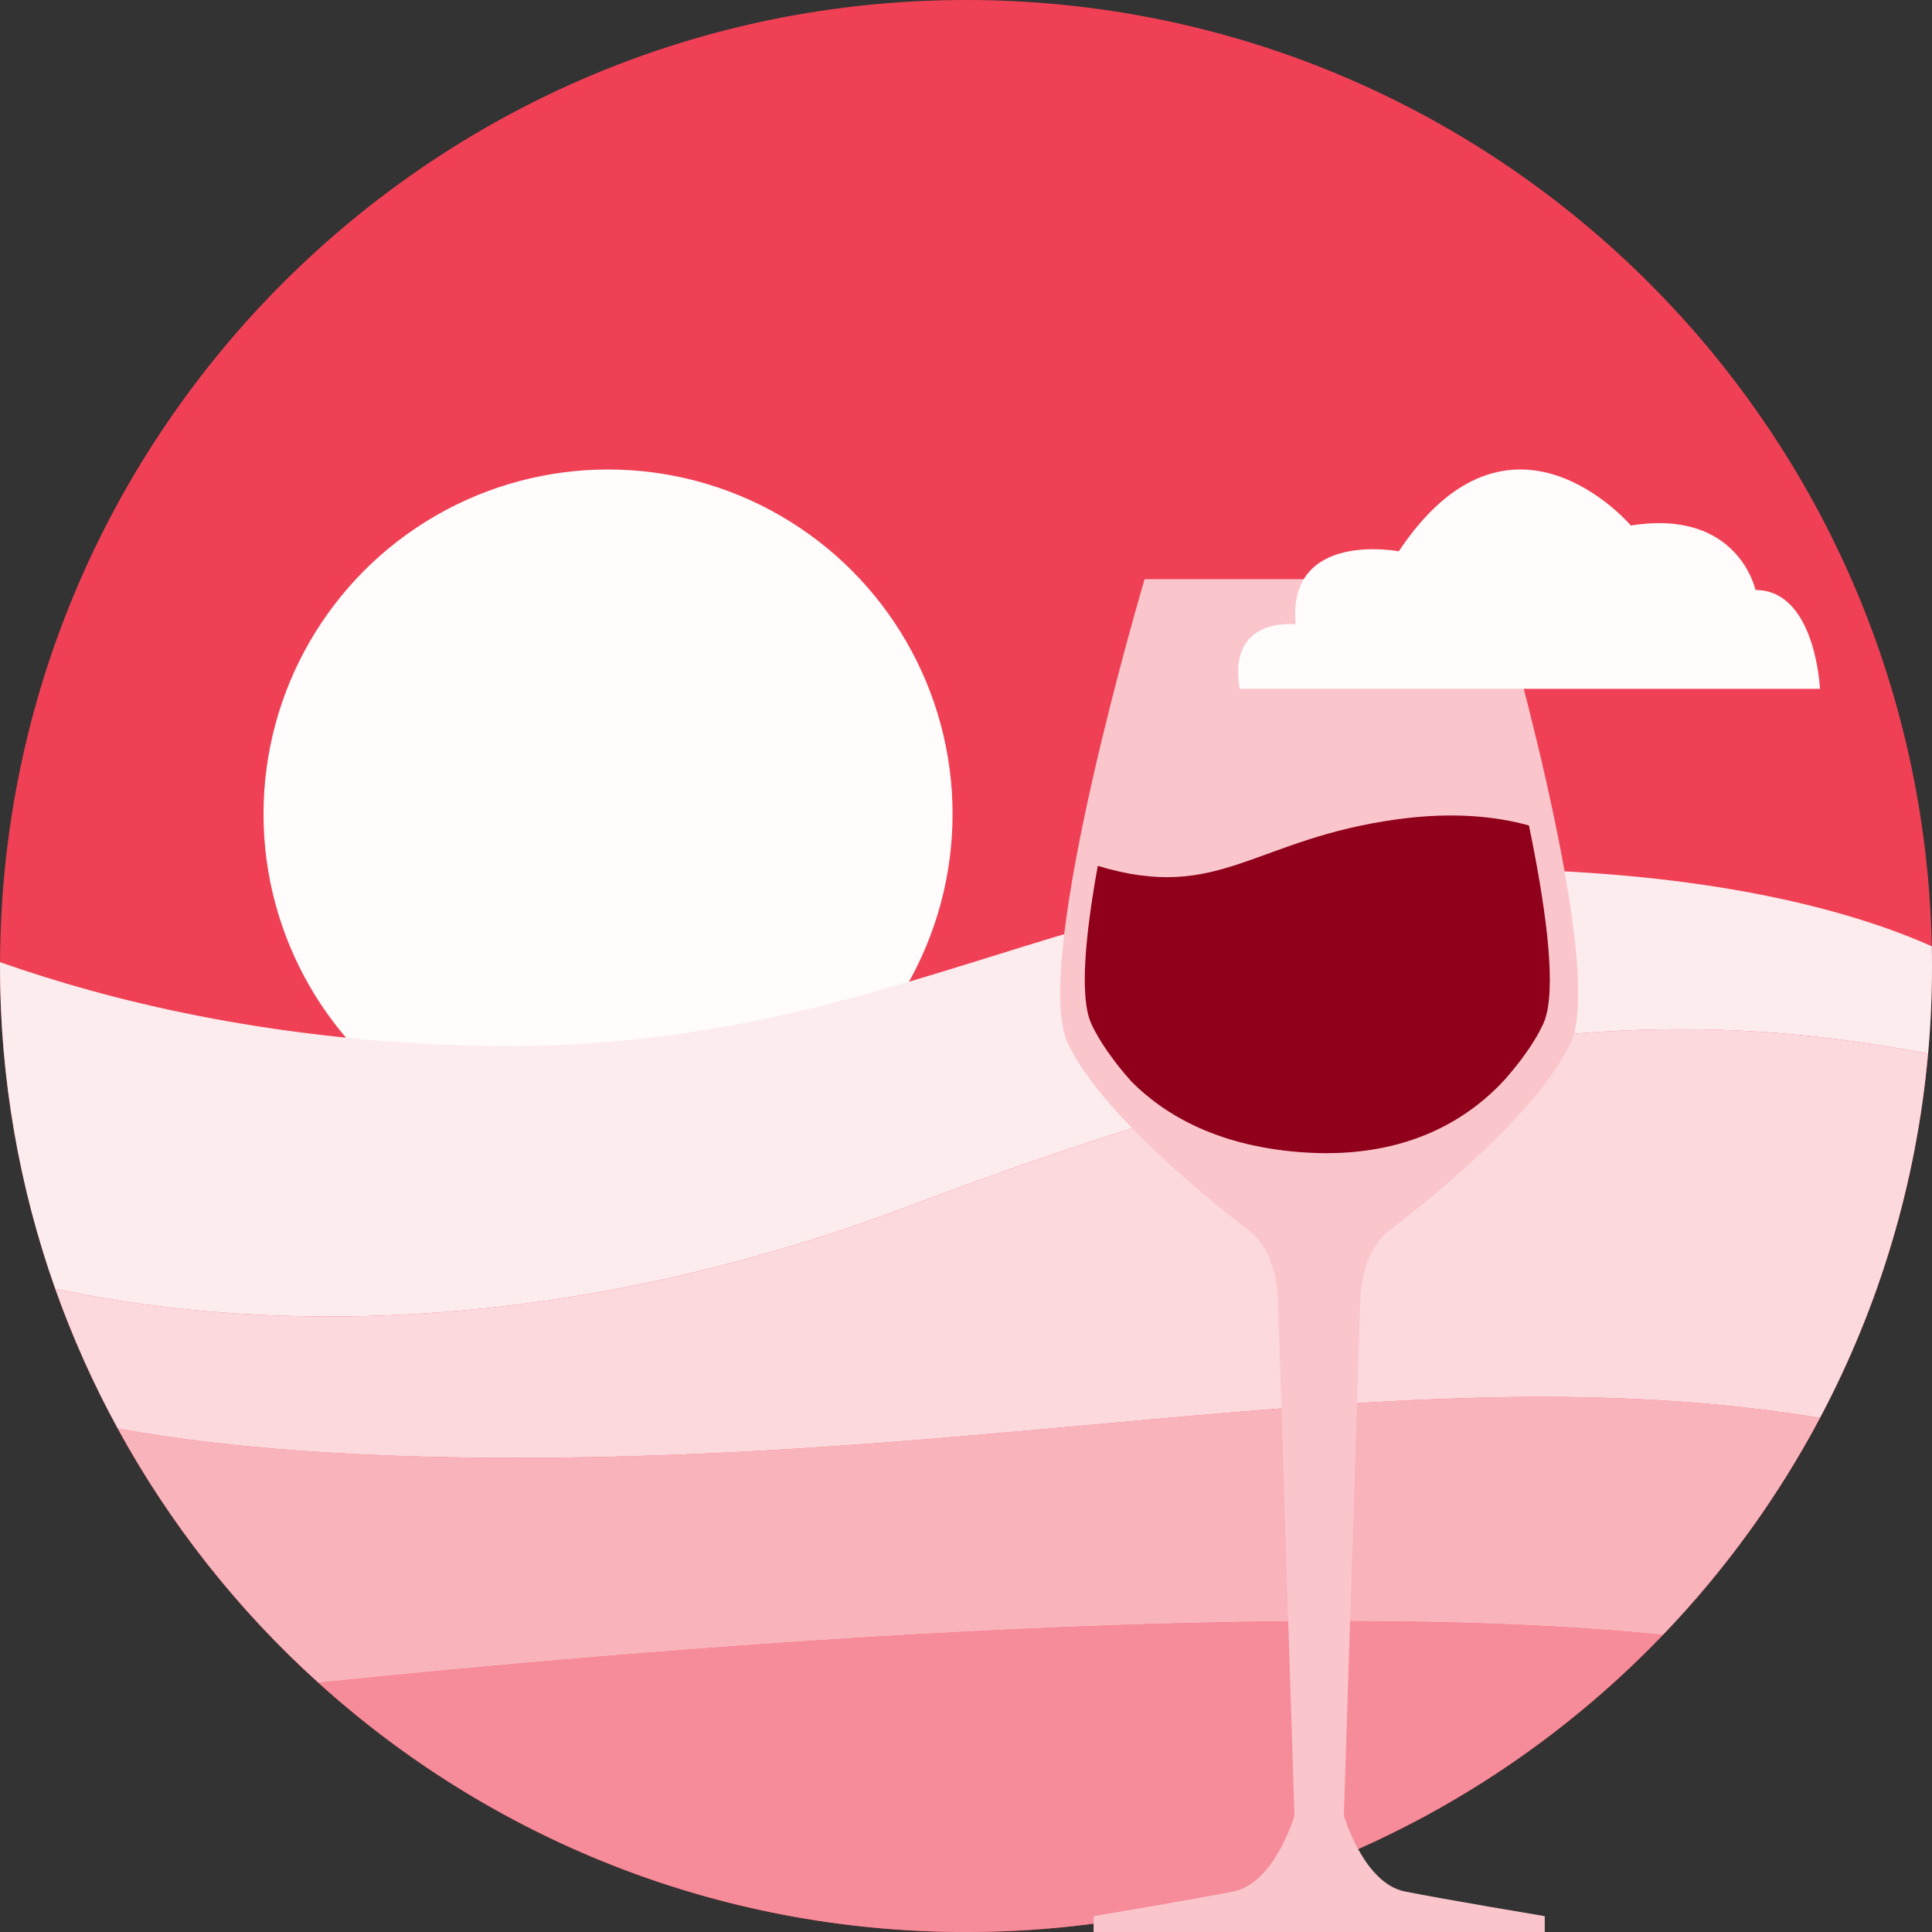
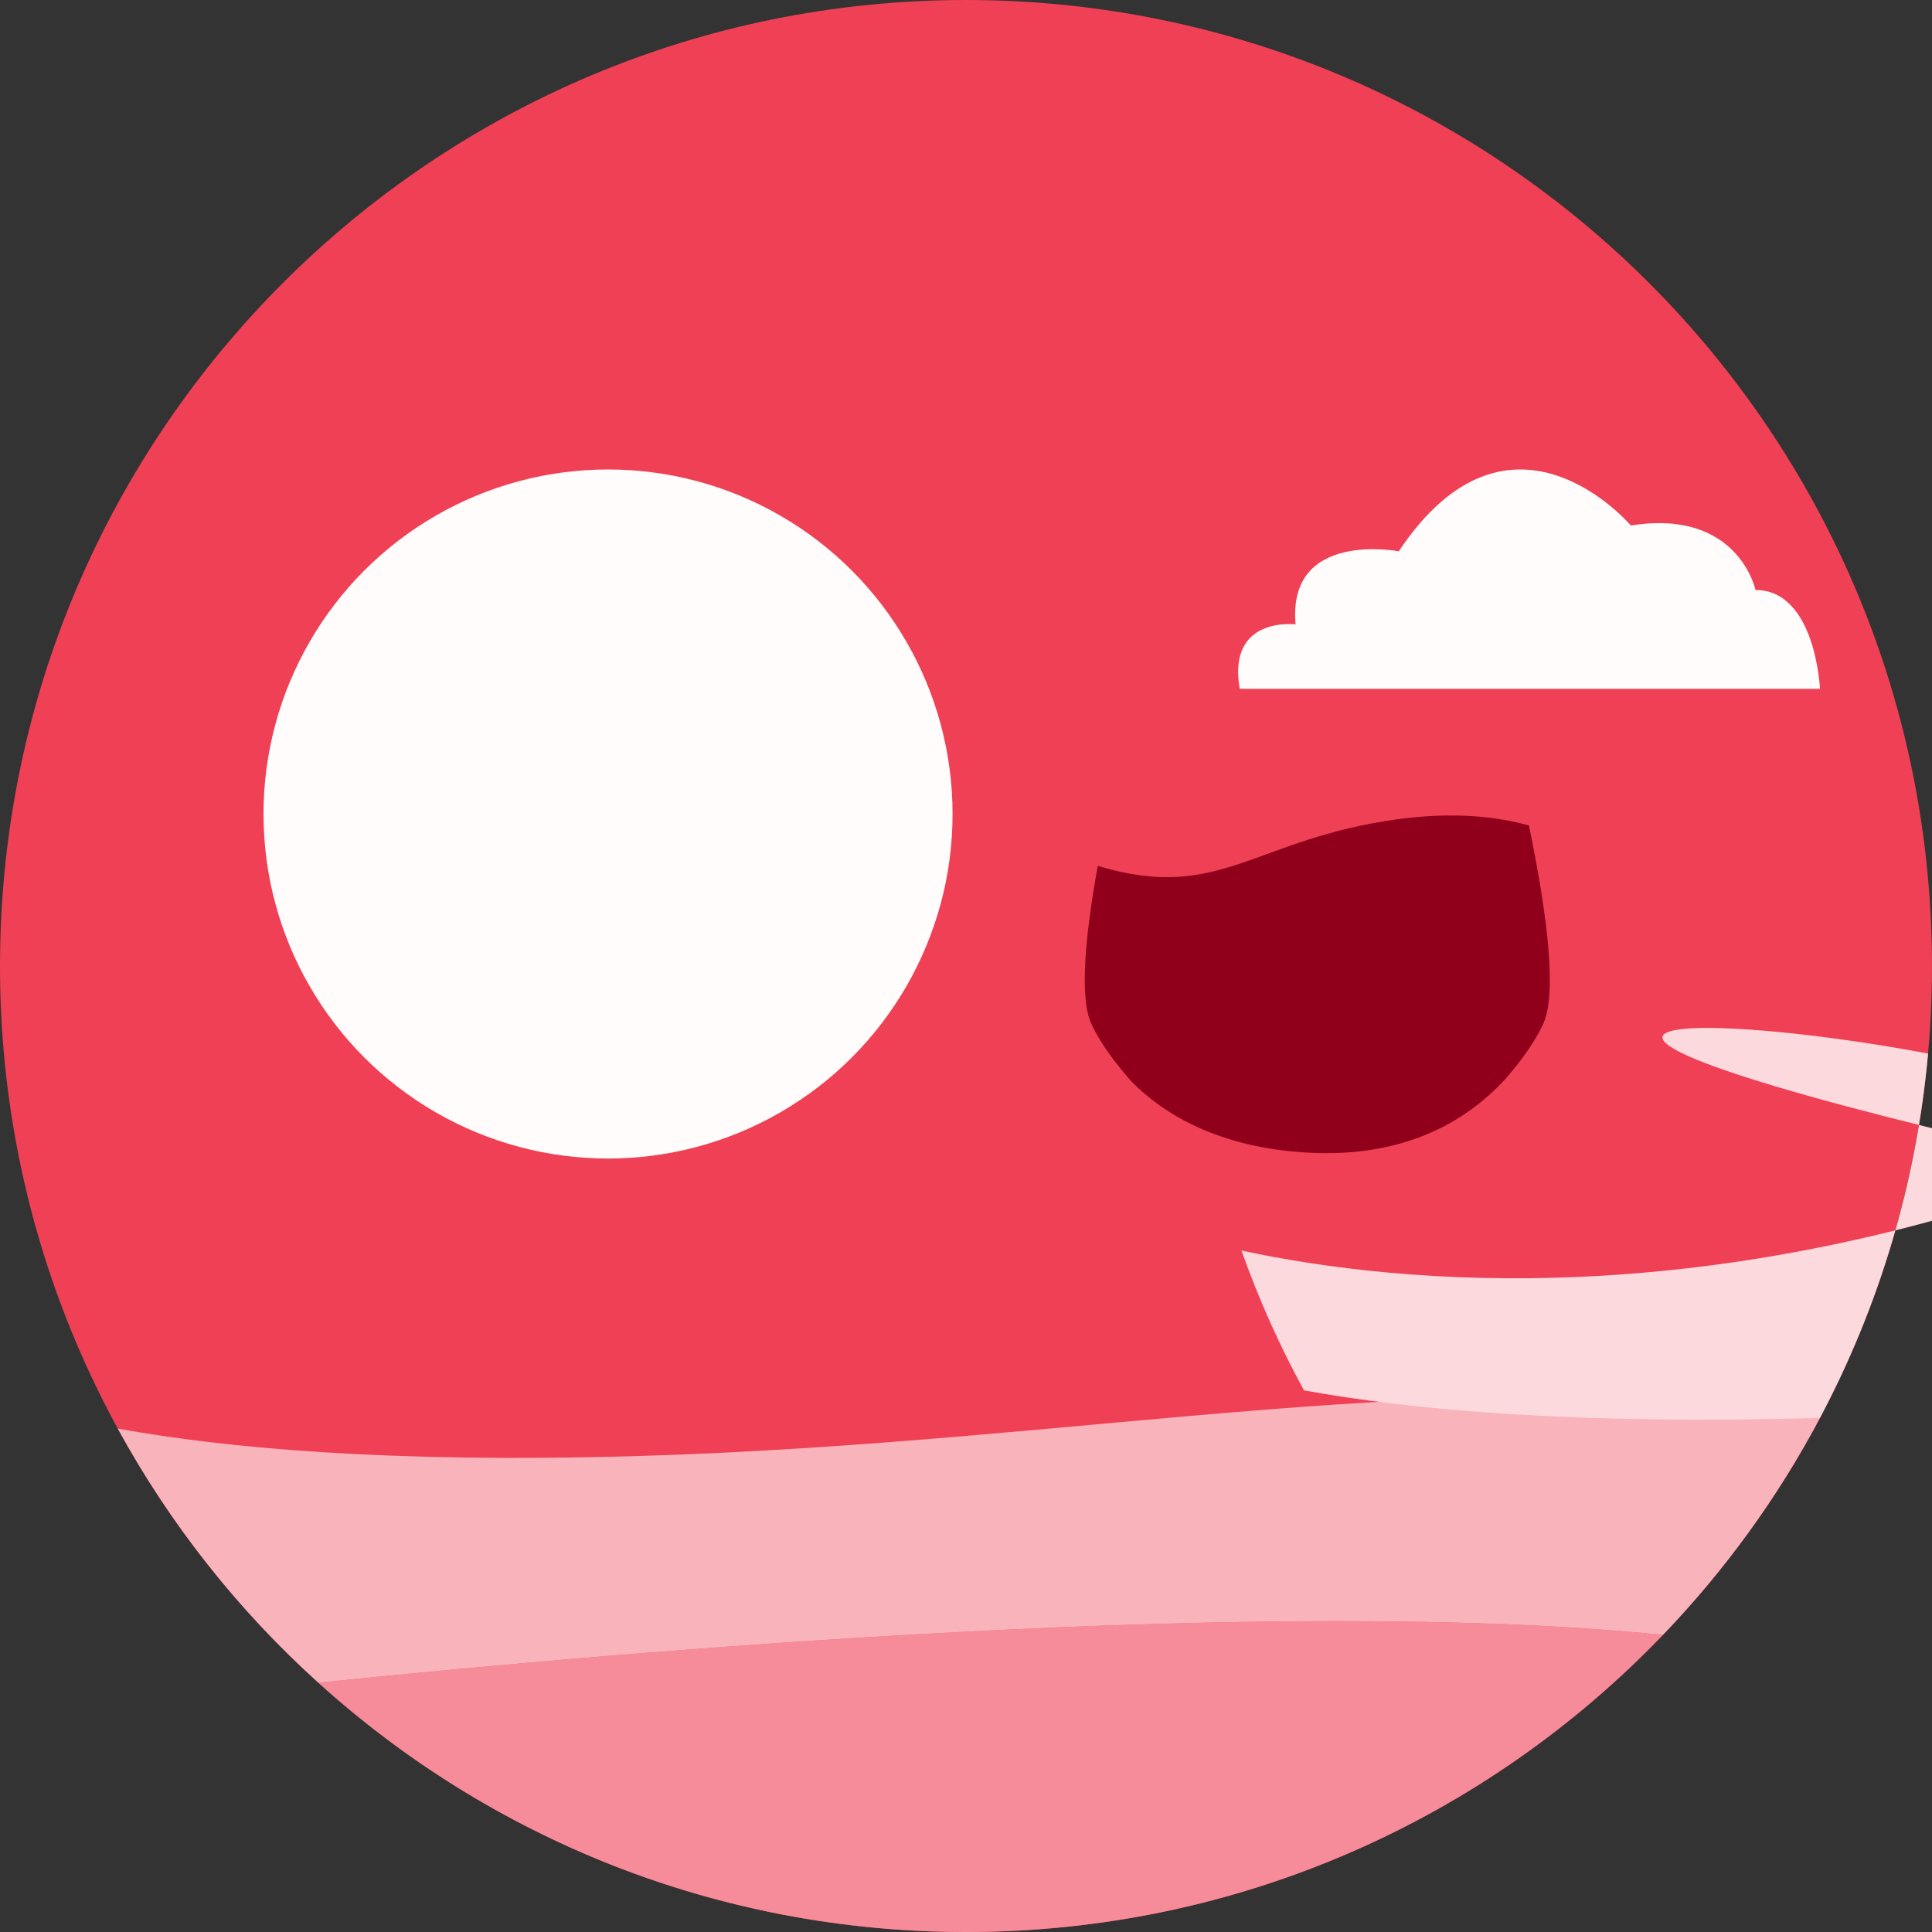
<svg xmlns="http://www.w3.org/2000/svg" x="0px" y="0px" viewBox="0 0 600 600" xml:space="preserve">
  <rect x="0" y="0" width="600" height="600" fill="#333333" stroke="none" />
  <g id="Слой_2" display="none"> </g>
  <g id="Слой_1">
    <path fill="#F04055" d="M-0.001,300.002c0,165.68,134.31,300,300,300c165.68,0,300-134.32,300-300c0-2.05-0.02-4.09-0.07-6.13 c-3.26-162.86-136.3-293.87-299.93-293.87c-165.29,0-299.35,133.66-299.99,298.8C-0.001,299.202-0.001,299.602-0.001,300.002z" />
    <circle fill="#FFFCFB" cx="188.832" cy="252.797" r="106.995" />
    <path fill="#F68C99" d="M516.439,507.732c-54.6,56.87-131.39,92.27-216.44,92.27c-77.39,0-147.93-29.3-201.13-77.42 C195.689,512.632,395.119,495.412,516.439,507.732z" />
    <path fill="#F9B3BB" d="M565.209,440.352c-13.1,24.71-29.56,47.38-48.77,67.38c-121.32-12.32-320.75,4.9-417.57,14.85 c-24.94-22.53-46.06-49.21-62.3-78.93c33.18,6.06,83.97,10.73,160.25,8.57C338.769,448.192,453.669,421.822,565.209,440.352z" />
-     <path fill="#FCD9DD" d="M598.779,327.192c-3.64,40.59-15.37,78.85-33.57,113.16c-111.54-18.53-226.44,7.84-368.39,11.87 c-76.28,2.16-127.07-2.51-160.25-8.57c-7.57-13.85-14.08-28.36-19.42-43.42c49.97,10.73,145.66,19.53,265.84-25.93 C440.019,314.902,520.679,312.502,598.779,327.192z" />
-     <path fill="#FDECEE" d="M599.999,300.002c0,9.17-0.41,18.24-1.22,27.19c-78.1-14.69-158.76-12.29-315.79,47.11 c-120.18,45.46-215.87,36.66-265.84,25.93c-11.1-31.34-17.15-65.08-17.15-100.23c0-0.4,0-0.8,0.01-1.2 c34.25,12.07,82.26,23.76,142.74,25.81c131.88,4.46,187.86-54.35,310.32-54.78c78.11-0.27,123.92,13.8,146.86,24.04 C599.979,295.912,599.999,297.952,599.999,300.002z" />
-     <path fill="#FAC6CC" d="M431.155,382.356c0,0,45.511-33.748,56.759-58.804c11.25-25.056-24.033-143.688-24.033-143.688H410.19 h-1.023h-53.693c0,0-35.281,118.632-24.033,143.688c11.25,25.056,56.759,58.804,56.759,58.804s8.182,5.625,8.693,21.476 c0.512,15.853,5.115,160.051,5.115,160.051s-6.138,20.966-18.92,23.523c-12.785,2.557-43.464,7.67-43.464,7.67v6.137h69.542h1.023 h69.542v-6.137c0,0-30.681-5.113-43.464-7.67c-12.783-2.557-18.92-23.523-18.92-23.523s4.602-144.198,5.113-160.051 C422.971,387.981,431.155,382.356,431.155,382.356" />
+     <path fill="#FCD9DD" d="M598.779,327.192c-3.64,40.59-15.37,78.85-33.57,113.16c-76.28,2.16-127.07-2.51-160.25-8.57c-7.57-13.85-14.08-28.36-19.42-43.42c49.97,10.73,145.66,19.53,265.84-25.93 C440.019,314.902,520.679,312.502,598.779,327.192z" />
    <path fill="#FFFCFB" d="M434.4,171.214c0,0-34.704-6.674-32.035,22.691c0,0-21.357-2.67-17.352,20.022h180.196 c0,0-1.335-30.7-20.022-30.7c0,0-5.339-25.361-38.709-20.022C506.478,163.205,469.104,119.157,434.4,171.214z" />
    <path fill="#90001A" d="M338.87,317.812c2.57,5.73,7.14,11.96,12.51,18.07c10.22,10.3,27.14,20.47,54.57,22.07 c31.59,1.85,50.79-10.96,61.73-23.06c1.76-2.04,3.42-4.08,4.94-6.11c0.06-0.08,0.12-0.15,0.17-0.23c2.73-3.67,4.99-7.3,6.54-10.74 c0.36-0.8,0.67-1.71,0.92-2.72c0.01-0.05,0.02-0.07,0.02-0.07c2.85-11.32-0.52-34.91-5.44-58.66c-10.27-2.86-23.62-4.25-40.54-1.97 c-45.07,6.07-55.31,26.02-93.36,14.51C337.06,290.212,335.19,309.602,338.87,317.812z" />
-     <path fill="#90001A" d="M350.519,334.892c-1.89-2.08-3.53-4.15-4.94-6.11C347.099,330.812,348.759,332.852,350.519,334.892z" />
    <path fill="none" d="M343.369,256.362c10.27-2.86,23.62-4.25,40.54-1.97c45.07,6.07,55.31,26.02,93.36,14.51" />
  </g>
</svg>